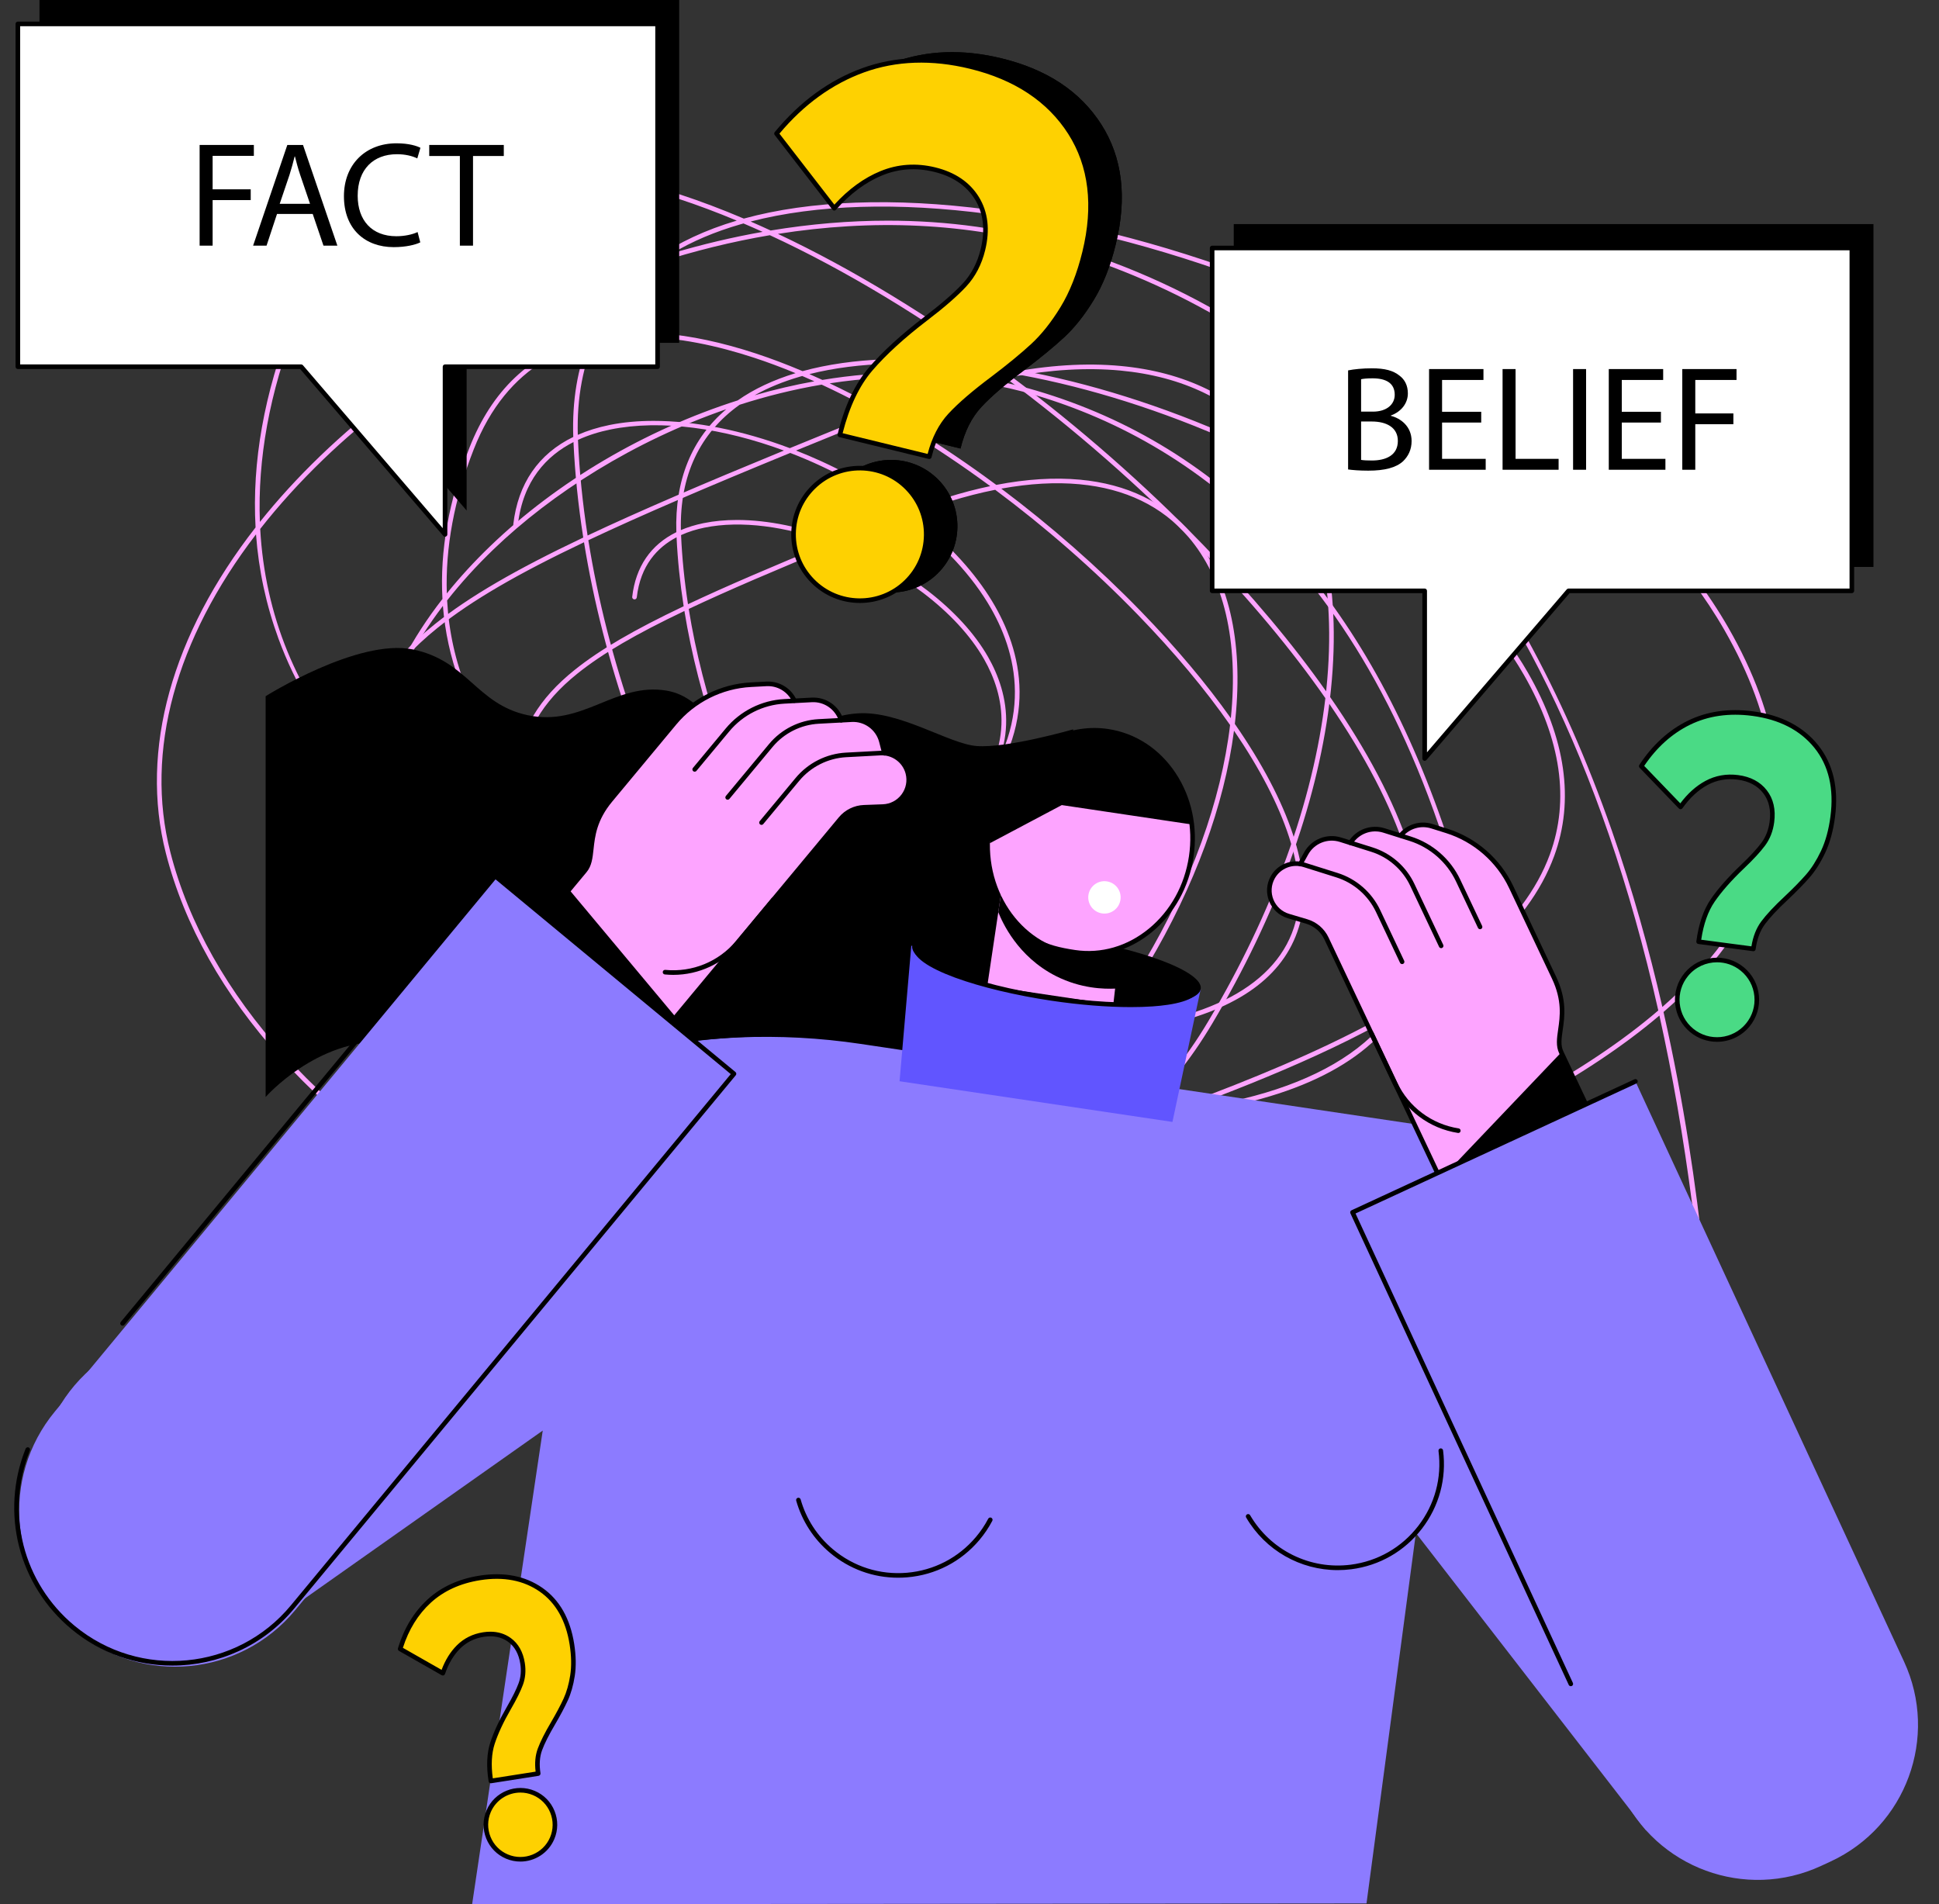
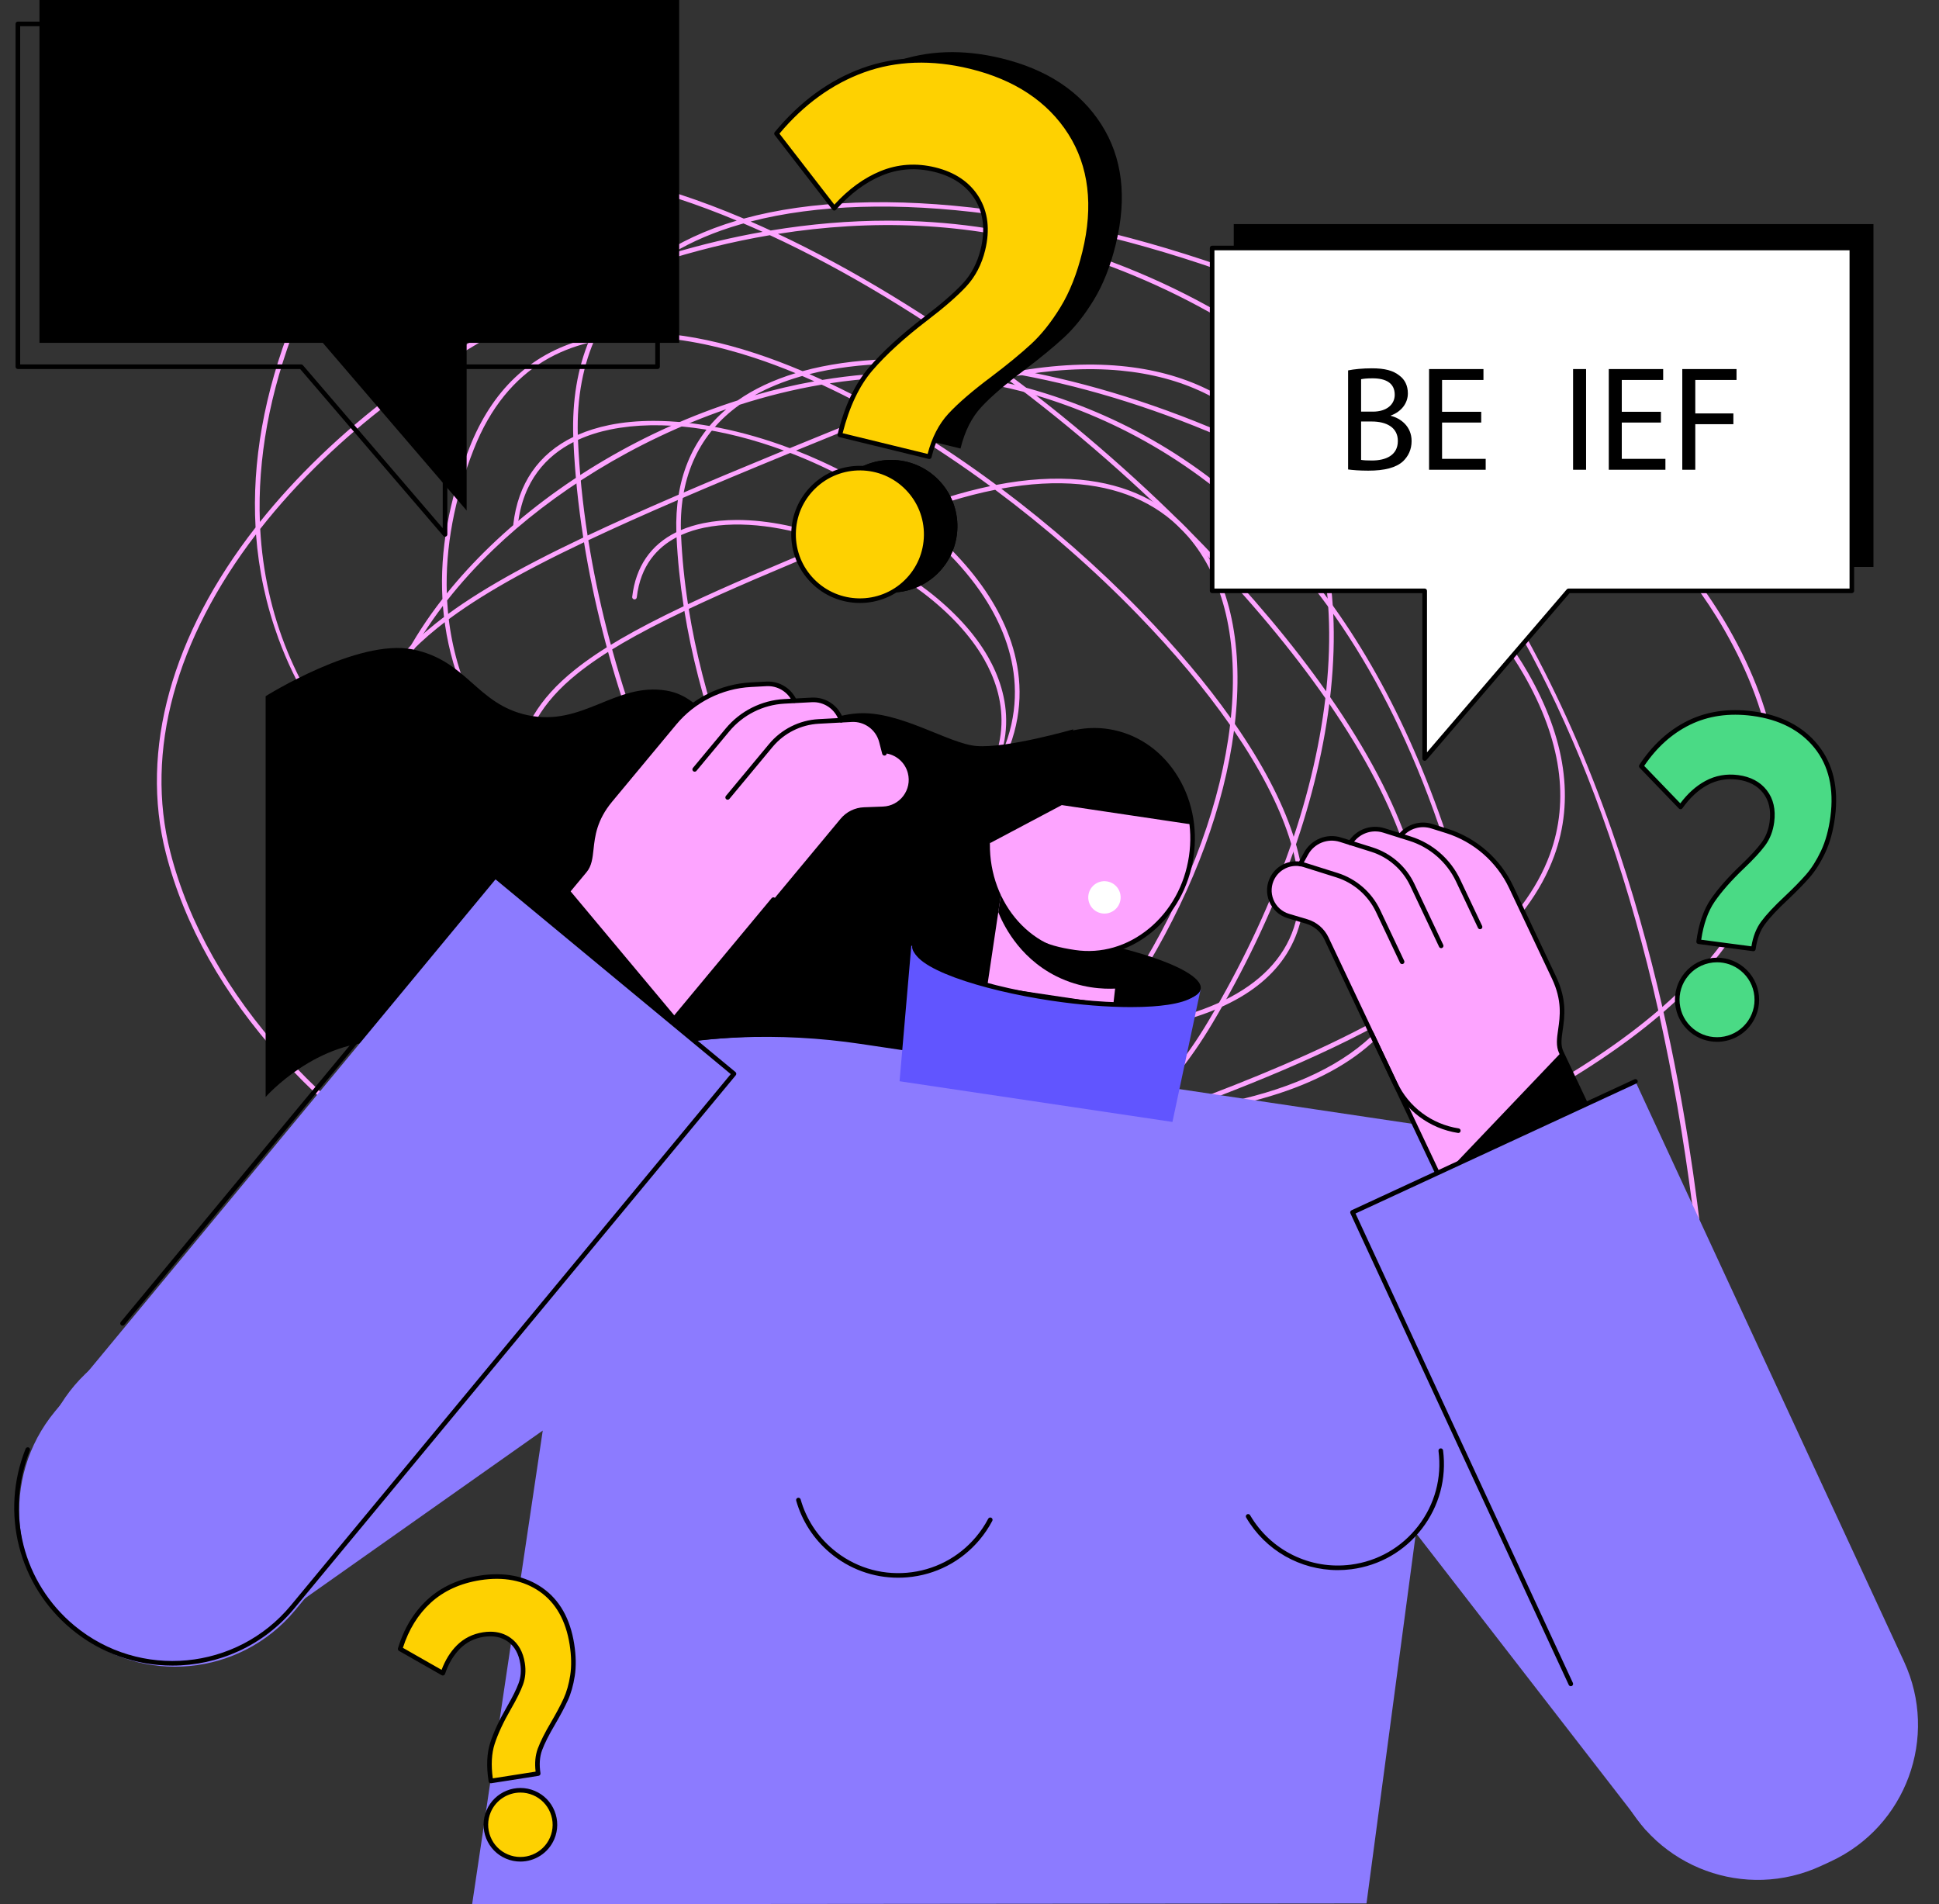
<svg xmlns="http://www.w3.org/2000/svg" height="1830.0" preserveAspectRatio="xMidYMid meet" version="1.0" viewBox="321.6 335.0 1863.3 1830.0" width="1863.3" zoomAndPan="magnify">
  <rect x="321.6" y="335.0" width="1863.3" height="1830.0" fill="#333333" stroke="none" />
  <g>
    <g id="change1_1">
      <path d="M 1036.059 549.738 C 1035.059 550.02 1034.078 550.301 1033.09 550.59 C 1008.469 557.711 986.668 566.988 967.734 578.352 C 996.785 569.73 1025.738 562.898 1054.449 557.828 C 1048.289 555.039 1042.16 552.34 1036.059 549.738 Z M 949.621 739.461 C 989.398 739.461 1035.051 748.539 1080.578 765.672 C 1106.578 755 1134.309 743.738 1163.891 731.809 C 1206.109 714.781 1245.969 702.41 1283.238 694.73 C 1209.621 640.371 1133.691 594.469 1061.43 561.031 C 1024.852 567.219 988.879 576.172 953.859 587.41 C 901.219 624.82 874.887 680.859 876.84 752.898 C 886.008 748.871 896.129 745.711 907.184 743.449 C 920.262 740.77 934.52 739.461 949.621 739.461 Z M 823.062 498.891 C 734.438 498.891 650.391 534.211 606.461 646.102 C 580.559 712.07 569.062 776.262 571.344 836.59 C 588.535 815.051 607.887 793.871 629.316 773.219 C 716.754 688.988 831.199 621.629 952.148 583.141 C 973.734 568 999.586 555.91 1029.59 547.012 C 1010.57 539.059 991.887 532.059 973.629 526.059 C 926.434 510.559 873.988 498.891 823.062 498.891 Z M 877.016 757.73 C 878.309 787.75 881.422 818.5 886.246 849.621 C 936.27 826.02 997.973 799.602 1074.922 767.988 C 1016.891 746.57 956.918 737.781 908.066 747.77 C 898.039 749.82 887.367 752.969 877.016 757.73 Z M 1293.879 697.141 C 1358.371 745.398 1420.922 800.039 1477.551 858.41 C 1524.301 906.578 1564 954.02 1595.961 999.379 C 1596.031 998.77 1596.09 998.148 1596.148 997.539 C 1606.52 896.699 1587.289 814.59 1540.539 760.102 C 1506.078 719.922 1458.141 696.699 1398.059 691.09 C 1366.27 688.121 1331.461 690.16 1293.879 697.141 Z M 571.652 843.309 C 576.188 925.801 606.684 1000.852 661.496 1063.121 C 670.133 1012.48 691.504 973.262 739.473 934.809 C 772.645 908.219 817.48 882.262 882.086 851.59 C 877.227 820.52 874.055 789.82 872.688 759.82 C 847 772.922 824.148 796.672 819.234 839.441 C 819.098 840.648 818.031 841.531 816.789 841.379 C 815.578 841.238 814.711 840.148 814.852 838.941 C 819.359 799.699 839.086 771.16 872.488 754.91 C 870.129 685.25 893.441 630.109 940.734 591.75 C 818.723 633.18 709.691 701.922 632.379 776.398 C 609.77 798.18 589.504 820.551 571.652 843.309 Z M 886.961 854.16 C 905.227 968.211 946.305 1086.762 1004.621 1190.859 C 1009.141 1198.922 1013.711 1206.809 1018.352 1214.551 C 1108.219 1210.512 1190.898 1176.762 1247.422 1114.469 C 1317.211 1037.539 1300.41 966.18 1274.02 919.852 C 1238.148 856.898 1161.91 801.441 1080.98 770.27 C 1001.398 802.922 938.039 830.02 886.961 854.16 Z M 665.309 1067.379 C 691.305 1096.051 722.543 1121.922 758.867 1144.469 C 839.285 1194.379 929.285 1217.488 1013.32 1214.75 C 1009.09 1207.641 1004.898 1200.398 1000.77 1193.02 C 942.434 1088.879 901.262 970.289 882.809 856.121 C 819.16 886.391 774.941 912.039 742.234 938.25 C 694.258 976.711 673.43 1016.051 665.309 1067.379 Z M 1174.82 547.059 C 1232.68 547.059 1288.59 554.828 1341.238 570.398 C 1475.199 610.031 1590.398 685.469 1683.641 794.621 C 1760.559 884.672 1823.449 998.641 1870.559 1133.379 C 1890.52 1190.469 1906.391 1247.578 1919.059 1302.691 C 1965.219 1262.34 1996.129 1220.129 2012.559 1175.328 C 2038.641 1104.199 2027.238 1025.172 1978.672 940.441 C 1905.852 813.43 1748.441 694.629 1546.809 614.512 C 1357.922 539.461 1170.691 514.852 1042.922 547.891 C 1049.309 550.672 1055.719 553.539 1062.172 556.52 C 1100.281 550.219 1137.949 547.059 1174.82 547.059 Z M 664.578 1072.281 C 661.496 1094.18 660.578 1118.262 660.754 1145.34 C 661.066 1193.352 722.605 1247.02 834.031 1296.461 C 926.574 1337.531 1042.922 1370.711 1159.48 1389.68 C 1109.109 1350.121 1059.77 1291.781 1015.738 1218.77 C 926.762 1221.809 834.812 1196.801 756.539 1148.219 C 721.473 1126.449 690.645 1100.93 664.578 1072.281 Z M 1599.012 1011.398 C 1586.578 1109.52 1547.852 1215.41 1486.539 1318.609 C 1464.781 1355.238 1440.879 1384.262 1415.219 1405.48 C 1563.172 1395.93 1658.48 1346.59 1680.711 1263.27 C 1697.461 1200.469 1667.648 1111.48 1599.012 1011.398 Z M 1168.559 1391.129 C 1181.941 1393.219 1195.32 1395.129 1208.66 1396.828 C 1282.148 1406.219 1348.871 1409.141 1407.539 1405.93 C 1434.672 1384.77 1459.891 1354.828 1482.75 1316.352 C 1544.77 1211.949 1583.57 1104.82 1595.23 1005.941 C 1562.922 959.59 1522.391 910.949 1474.379 861.48 C 1416.961 802.309 1353.449 746.969 1288.012 698.27 C 1249.898 705.82 1209 718.379 1165.539 735.91 C 1137.602 747.18 1111.328 757.84 1086.59 767.969 C 1094.77 771.18 1102.93 774.641 1111.051 778.359 C 1186.219 812.762 1247.02 863.539 1277.852 917.672 C 1304.969 965.262 1322.262 1038.551 1250.691 1117.441 C 1195.379 1178.398 1113.809 1214.25 1020.77 1218.57 C 1066.09 1293.27 1116.922 1352.289 1168.559 1391.129 Z M 1176.281 1396.781 C 1204.898 1417.16 1233.711 1431.281 1261.891 1438.391 C 1311.84 1450.969 1358.949 1441.34 1401.539 1410.449 C 1343.199 1413.199 1277.98 1410.141 1208.102 1401.211 C 1197.512 1399.859 1186.898 1398.379 1176.281 1396.781 Z M 567.617 848.512 C 490.395 949.281 460.559 1057.172 485.266 1153.82 C 520.363 1291.109 636.355 1419.309 803.512 1505.539 C 988.898 1601.18 1202.75 1626.719 1348.32 1570.602 C 1379.191 1558.699 1413.27 1546.371 1449.352 1533.309 C 1558.191 1493.922 1681.551 1449.27 1787.441 1391.602 C 1838.359 1363.871 1880.82 1335.461 1915.148 1306.07 C 1805.809 819.551 1553.559 637.809 1339.988 574.629 C 1250.719 548.23 1158.352 545.672 1069.148 559.77 C 1140.961 593.59 1216.191 639.469 1289.078 693.57 C 1328.602 685.891 1365.16 683.578 1398.469 686.691 C 1459.73 692.41 1508.648 716.141 1543.898 757.219 C 1591.449 812.66 1611.039 895.91 1600.551 997.988 C 1600.309 1000.281 1600.059 1002.57 1599.801 1004.871 C 1671.16 1107.77 1702.262 1199.602 1684.969 1264.41 C 1667.75 1328.969 1610.988 1373.039 1516.289 1395.391 C 1484.371 1402.922 1448.551 1407.809 1409.531 1410.031 C 1364.52 1444.891 1314.27 1456.141 1260.809 1442.672 C 1229.859 1434.871 1198.191 1418.762 1166.852 1395.328 C 1047.23 1376.531 927.258 1342.66 832.242 1300.5 C 719.133 1250.309 656.66 1195.211 656.34 1145.359 C 656.152 1116.539 657.188 1091.07 660.715 1067.969 C 629.363 1032.488 605.195 992.359 589.203 948.762 C 577.355 916.449 570.16 882.988 567.617 848.512 Z M 1971.09 1740.109 C 1970.172 1740.109 1969.32 1739.539 1969 1738.621 C 1967.93 1735.5 1967.371 1725.059 1966.191 1701.738 C 1958.738 1553.57 1941.328 1424.051 1916.23 1310.941 C 1881.98 1340 1839.852 1368.078 1789.551 1395.469 C 1683.371 1453.301 1559.84 1498.012 1450.852 1537.461 C 1414.789 1550.512 1380.73 1562.84 1349.91 1574.719 C 1275.98 1603.219 1184.48 1611.609 1085.281 1598.98 C 989.488 1586.781 891.355 1555.828 801.488 1509.469 C 633.215 1422.66 516.398 1293.43 480.988 1154.91 C 455.613 1055.641 486.848 944.852 567.188 841.852 C 563.664 779.16 575.395 713.141 602.352 644.48 C 631.527 570.16 681.215 522.898 750.02 504 C 811.68 487.07 887.375 493.078 975.004 521.871 C 994.98 528.43 1015.488 536.199 1036.371 545.07 C 1100.012 527.602 1181.07 524.59 1271.23 536.391 C 1359.949 548.012 1455.809 573.602 1548.441 610.41 C 1643.012 647.988 1731.75 696.359 1805.059 750.281 C 1885.012 809.09 1944.711 872.34 1982.5 938.25 C 2031.75 1024.16 2043.262 1104.441 2016.699 1176.852 C 1999.809 1222.93 1967.91 1266.23 1920.172 1307.559 C 1959.512 1480.898 1967.18 1633.602 1970.602 1701.52 C 1971.559 1720.68 1972.262 1734.531 1973.172 1737.191 C 1973.57 1738.34 1972.961 1739.59 1971.809 1739.988 C 1971.57 1740.07 1971.32 1740.109 1971.09 1740.109" fill="#fda4ff" />
    </g>
    <g id="change1_2">
      <path d="M 1092.531 696.34 C 1091.871 696.52 1091.199 696.711 1090.539 696.898 C 1074.25 701.621 1059.629 707.621 1046.73 714.879 C 1065.949 709.34 1085.129 704.859 1104.16 701.441 C 1100.27 699.691 1096.391 697.988 1092.531 696.34 Z M 1029.859 834.691 C 1059.961 834.691 1093.16 841.77 1125.43 854.031 C 1144.488 846.219 1164.801 837.969 1186.469 829.23 C 1217.102 816.879 1246.059 807.84 1273.172 802.172 C 1219.371 762.539 1163.941 729.078 1111.172 704.641 C 1084.371 709.172 1058.012 715.738 1032.359 723.969 C 994 751.25 974.711 792.031 975.91 844.41 C 982.484 841.602 989.711 839.379 997.57 837.77 C 1007.762 835.68 1018.59 834.691 1029.859 834.691 Z M 935.801 658.879 C 870.742 658.879 809.055 684.789 776.824 766.879 C 758.008 814.801 749.535 861.43 750.961 905.309 C 763.387 889.859 777.32 874.66 792.707 859.84 C 857.121 797.789 941.418 748.172 1030.512 719.789 C 1046.059 708.898 1064.609 700.141 1086.078 693.621 C 1072.621 688.039 1059.371 683.09 1046.422 678.84 C 1011.75 667.449 973.215 658.879 935.801 658.879 Z M 976.074 849.219 C 977.023 870.93 979.27 893.16 982.73 915.648 C 1019.148 898.488 1063.93 879.309 1119.602 856.43 C 1077.41 841.07 1033.941 834.84 998.453 842.09 C 991.227 843.57 983.543 845.82 976.074 849.219 Z M 1283.801 804.578 C 1330.93 839.93 1376.629 879.898 1418.039 922.57 C 1452.039 957.609 1480.98 992.129 1504.379 1025.18 C 1511.961 951.18 1497.84 890.941 1463.559 850.969 C 1438.281 821.512 1403.121 804.488 1359.039 800.371 C 1336.059 798.219 1310.922 799.641 1283.801 804.578 Z M 751.258 912.031 C 754.613 972.141 776.73 1026.879 816.434 1072.379 C 822.941 1035.551 838.766 1006.891 873.848 978.77 C 898.238 959.219 931.164 940.141 978.57 917.621 C 975.074 895.191 972.773 873 971.75 851.328 C 953.316 861 937.051 878.301 933.516 909.078 C 933.375 910.289 932.297 911.16 931.07 911.02 C 929.859 910.879 928.988 909.789 929.133 908.57 C 932.461 879.602 946.977 858.488 971.547 846.422 C 969.941 796.309 986.324 756.41 1019.559 728.23 C 931.039 758.809 852 808.852 795.77 863.02 C 779.203 878.98 764.348 895.371 751.258 912.031 Z M 983.441 920.191 C 996.914 1003.949 1027.109 1091.012 1069.93 1167.461 C 1073.199 1173.289 1076.512 1179 1079.859 1184.59 C 1145.73 1181.551 1206.32 1156.77 1247.75 1111.109 C 1298.898 1054.73 1286.602 1002.441 1267.262 968.512 C 1240.949 922.32 1185.039 881.621 1125.672 858.711 C 1067.391 882.621 1020.93 902.488 983.441 920.191 Z M 820.23 1076.648 C 839.297 1097.629 862.195 1116.578 888.797 1133.09 C 947.594 1169.578 1013.301 1186.59 1074.828 1184.781 C 1071.879 1179.82 1068.961 1174.762 1066.078 1169.621 C 1023.23 1093.109 992.949 1006.051 979.289 922.16 C 932.855 944.27 900.535 963.039 876.609 982.219 C 841.52 1010.34 826.227 1039.129 820.23 1076.648 Z M 1194.738 693.172 C 1237.391 693.172 1278.609 698.891 1317.422 710.379 C 1498.781 764.02 1630.031 903.602 1707.52 1125.238 C 1722.078 1166.879 1733.691 1208.531 1742.969 1248.762 C 1774.32 1221.219 1798.34 1190.539 1810.969 1156.109 C 1830.109 1103.91 1821.73 1045.891 1786.059 983.672 C 1732.512 890.262 1616.719 802.891 1468.391 743.949 C 1330.238 689.051 1193.32 670.84 1099.41 694.512 C 1103.551 696.32 1107.711 698.18 1111.879 700.109 C 1139.91 695.48 1167.609 693.172 1194.738 693.172 Z M 819.48 1081.75 C 817.352 1097.52 816.711 1114.82 816.836 1134.219 C 817.066 1169.328 862.246 1208.66 944.066 1244.961 C 1011.57 1274.922 1096.301 1299.172 1181.32 1313.191 C 1144.859 1284.102 1109.18 1241.711 1077.289 1188.891 C 1011.762 1191.051 944.094 1172.609 886.469 1136.84 C 860.984 1121.031 838.527 1102.512 819.48 1081.75 Z M 1507.422 1037.199 C 1498.059 1109.09 1469.602 1186.578 1424.738 1262.09 C 1409.07 1288.469 1391.891 1309.512 1373.469 1325.059 C 1481.109 1317.781 1550.422 1281.672 1566.629 1220.898 C 1578.852 1175.078 1557.25 1110.219 1507.422 1037.199 Z M 1190.352 1314.641 C 1200.148 1316.172 1209.949 1317.559 1219.719 1318.809 C 1273.711 1325.711 1322.73 1327.859 1365.84 1325.531 C 1385.711 1310 1404.191 1288.039 1420.941 1259.84 C 1466.531 1183.109 1495.051 1104.398 1503.66 1031.738 C 1479.91 997.711 1450.129 961.98 1414.871 925.641 C 1372.68 882.16 1326 841.488 1277.93 805.699 C 1249.98 811.25 1219.988 820.469 1188.121 833.328 C 1168.078 841.41 1149.191 849.07 1131.391 856.359 C 1190.172 879.941 1244.98 920.469 1271.102 966.32 C 1291.148 1001.531 1303.949 1055.738 1251.02 1114.078 C 1210.391 1158.859 1150.57 1185.289 1082.32 1188.68 C 1115.488 1243.172 1152.629 1286.238 1190.352 1314.641 Z M 1198.129 1320.281 C 1218.488 1334.488 1238.949 1344.371 1258.98 1349.422 C 1294.93 1358.48 1328.91 1351.82 1359.711 1330.09 C 1317.219 1331.961 1269.852 1329.672 1219.16 1323.191 C 1212.18 1322.301 1205.16 1321.328 1198.129 1320.281 Z M 747.223 917.262 C 691.164 990.961 669.57 1069.738 687.613 1140.328 C 713.414 1241.25 798.711 1335.5 921.625 1398.91 C 1057.98 1469.25 1215.238 1488.051 1322.27 1446.781 C 1345 1438.02 1370.09 1428.941 1396.66 1419.32 C 1508.871 1378.711 1651.16 1327.199 1739.102 1252.109 C 1658.578 894.672 1473.16 761.051 1316.172 714.609 C 1251.16 695.379 1183.898 693.352 1118.891 703.391 C 1171.211 728.191 1225.949 761.641 1278.988 800.988 C 1308.059 795.371 1334.941 793.691 1359.449 795.969 C 1404.711 800.199 1440.859 817.738 1466.91 848.102 C 1502.031 889.039 1516.5 950.488 1508.75 1025.809 C 1508.578 1027.422 1508.41 1029.039 1508.219 1030.672 C 1560.762 1106.5 1583.648 1174.219 1570.891 1222.039 C 1558.16 1269.801 1516.219 1302.379 1446.27 1318.898 C 1422.789 1324.441 1396.449 1328.039 1367.762 1329.68 C 1334.512 1355.379 1297.41 1363.648 1257.898 1353.699 C 1235.078 1347.949 1211.73 1336.078 1188.621 1318.82 C 1005.18 1289.84 812.918 1210.762 812.422 1134.25 C 812.285 1113.109 813.039 1094.41 815.605 1077.449 C 792.562 1051.32 774.801 1021.789 763.027 989.699 C 754.461 966.328 749.191 942.16 747.223 917.262 Z M 1780.98 1572.711 C 1780.07 1572.711 1779.211 1572.141 1778.898 1571.219 C 1778.078 1568.84 1777.68 1561.578 1776.801 1543.91 C 1771.328 1435.238 1758.602 1340.25 1740.238 1257.219 C 1715.121 1278.422 1684.309 1298.91 1647.609 1318.898 C 1569.391 1361.5 1478.422 1394.422 1398.16 1423.469 C 1371.621 1433.078 1346.539 1442.16 1323.852 1450.898 C 1269.34 1471.922 1201.871 1478.109 1128.738 1468.801 C 1058.148 1459.809 985.824 1437 919.602 1402.828 C 795.562 1338.84 709.449 1243.559 683.34 1141.422 C 664.625 1068.211 687.613 986.531 746.773 910.602 C 744.215 864.441 752.871 815.809 772.715 765.262 C 794.27 710.371 830.98 675.449 881.82 661.488 C 927.336 648.988 983.172 653.422 1047.801 674.648 C 1062.469 679.469 1077.512 685.16 1092.84 691.672 C 1187.75 665.648 1328.328 683.551 1470.02 739.852 C 1619.262 799.148 1735.852 887.219 1789.891 981.469 C 1826.238 1044.879 1834.73 1104.148 1815.109 1157.629 C 1802.672 1191.559 1779.219 1223.449 1744.141 1253.879 C 1773.039 1381.391 1778.691 1493.711 1781.199 1543.68 C 1781.891 1557.219 1782.422 1567.898 1783.07 1569.781 C 1783.469 1570.941 1782.852 1572.191 1781.699 1572.59 C 1781.461 1572.672 1781.219 1572.711 1780.98 1572.711" fill="#fda4ff" />
    </g>
    <g id="change2_1">
      <path d="M 1330.75 1374.219 L 958.793 1339.852 C 958.793 1339.852 844.973 1374.27 806.211 1370.738 C 777.941 1368.172 745.359 1338.52 692.238 1336.18 C 626.086 1333.262 576.859 1389.211 576.859 1389.211 L 576.859 1004.059 C 576.859 1004.059 665.438 948.43 718.027 959.051 C 770.75 969.699 779.215 1011.641 828.434 1022.262 C 881.73 1033.762 912.711 990.57 961.926 998.66 C 1001.621 1005.191 1010.469 1050.578 1047.551 1053.27 C 1089.68 1056.34 1099.129 1023.609 1145.949 1020.539 C 1186.441 1017.891 1233.102 1049.738 1259.93 1051.922 C 1289.238 1054.309 1352.891 1035.91 1352.891 1035.91 L 1330.75 1374.219" />
    </g>
    <g id="change3_1">
      <path d="M 2116.371 1862.941 L 1739.5 1424.059 L 1161.93 1337.949 C 996.875 1313.34 828.691 1353.301 692.348 1449.52 L 421.074 1640.949 C 353.48 1688.648 337.352 1782.121 385.051 1849.711 C 432.75 1917.309 526.219 1933.441 593.816 1885.738 L 843.152 1709.789 L 775.289 2165 L 1634.75 2164.211 L 1682.219 1808.262 L 1903.359 2093.922 L 2116.371 1862.941" fill="#8c7bff" />
    </g>
    <g id="change2_2">
      <path d="M 421.078 1643.16 C 420.383 1643.16 419.699 1642.828 419.27 1642.219 C 418.566 1641.23 418.809 1639.852 419.805 1639.148 L 701.75 1440.18 C 832.316 1348.039 991.262 1310.281 1149.328 1333.84 L 1286.629 1354.32 C 1287.84 1354.5 1288.672 1355.621 1288.488 1356.828 C 1288.309 1358.031 1287.18 1358.871 1285.98 1358.68 L 1148.68 1338.211 C 991.742 1314.809 833.93 1352.309 704.293 1443.789 L 422.348 1642.75 C 421.961 1643.031 421.516 1643.16 421.078 1643.16" />
    </g>
    <g id="change2_3">
      <path d="M 1184.641 1851.199 C 1160.648 1851.199 1137.66 1842.84 1119.102 1827.199 C 1103.469 1814.031 1092.281 1796.719 1086.719 1777.141 C 1086.391 1775.961 1087.07 1774.738 1088.238 1774.41 C 1089.41 1774.078 1090.629 1774.762 1090.969 1775.93 C 1096.281 1794.66 1106.988 1811.219 1121.941 1823.82 C 1141.871 1840.609 1167.129 1848.641 1193.109 1846.43 C 1219.078 1844.211 1242.621 1832.012 1259.422 1812.078 C 1264 1806.648 1267.98 1800.73 1271.25 1794.5 C 1271.82 1793.422 1273.16 1793 1274.23 1793.57 C 1275.309 1794.141 1275.73 1795.469 1275.16 1796.551 C 1271.738 1803.07 1267.578 1809.25 1262.789 1814.93 C 1245.238 1835.762 1220.629 1848.512 1193.488 1850.82 C 1190.531 1851.078 1187.57 1851.199 1184.641 1851.199" />
    </g>
    <g id="change2_4">
      <path d="M 1607.078 1843.898 C 1571.148 1843.898 1537.578 1824.969 1519.102 1793.352 C 1518.488 1792.301 1518.84 1790.949 1519.891 1790.328 C 1520.949 1789.719 1522.301 1790.07 1522.91 1791.129 C 1542.738 1825.051 1580.738 1843.719 1619.719 1838.672 C 1645.559 1835.32 1668.559 1822.109 1684.461 1801.461 C 1700.371 1780.82 1707.289 1755.219 1703.941 1729.379 C 1703.781 1728.172 1704.629 1727.059 1705.84 1726.898 C 1707.051 1726.75 1708.16 1727.602 1708.32 1728.809 C 1711.82 1755.82 1704.59 1782.578 1687.961 1804.16 C 1671.328 1825.738 1647.301 1839.551 1620.289 1843.051 C 1615.871 1843.621 1611.449 1843.898 1607.078 1843.898" />
    </g>
    <g id="change1_3">
      <path d="M 844.883 1218.289 L 965.738 1318.738 L 1030.789 1240.469 L 1064.809 1199.531 L 1129.371 1121.852 C 1134.949 1115.148 1143.109 1111.129 1151.82 1110.801 L 1170.051 1110.121 C 1186.469 1109.512 1198.129 1093.871 1194.012 1077.961 C 1191.262 1067.34 1182.148 1059.828 1171.5 1058.828 L 1168.59 1047.578 C 1165.25 1034.672 1153.281 1025.898 1139.961 1026.621 L 1129.91 1027.148 C 1126.078 1015.031 1114.512 1006.93 1101.691 1007.609 L 1084.898 1008.512 L 1084.922 1008.289 C 1080.16 998.121 1069.609 991.59 1058.059 992.211 L 1043.148 993.012 C 1014.609 994.531 988.008 1007.891 969.738 1029.871 L 908.199 1103.922 C 882.68 1134.629 894.891 1158.121 883.578 1171.73 L 844.883 1218.289" fill="#fda4ff" />
    </g>
    <g id="change2_5">
      <path d="M 989.156 1076.609 C 988.66 1076.609 988.16 1076.449 987.746 1076.102 C 986.812 1075.328 986.684 1073.93 987.461 1073 L 1019 1035.051 C 1032.949 1018.27 1053.441 1007.98 1075.219 1006.82 L 1101.578 1005.41 C 1115.43 1004.672 1127.871 1013.34 1132.02 1026.488 C 1132.379 1027.648 1131.738 1028.891 1130.57 1029.262 C 1129.422 1029.621 1128.172 1028.98 1127.801 1027.809 C 1124.262 1016.59 1113.52 1009.191 1101.809 1009.82 L 1075.461 1011.219 C 1054.898 1012.32 1035.559 1022.031 1022.398 1037.871 L 990.855 1075.82 C 990.422 1076.34 989.789 1076.609 989.156 1076.609" />
    </g>
    <g id="change2_6">
      <path d="M 1020.84 1103.539 C 1020.34 1103.539 1019.84 1103.371 1019.43 1103.031 C 1018.488 1102.25 1018.359 1100.852 1019.141 1099.922 L 1060.621 1050.012 C 1072.43 1035.801 1089.781 1027.078 1108.23 1026.102 L 1139.852 1024.41 C 1154.18 1023.648 1167.141 1033.16 1170.719 1047.031 L 1173.66 1058.379 C 1173.969 1059.559 1173.262 1060.77 1172.078 1061.07 C 1170.898 1061.379 1169.699 1060.672 1169.391 1059.488 L 1166.449 1048.129 C 1163.391 1036.289 1152.328 1028.16 1140.078 1028.82 L 1108.469 1030.512 C 1091.238 1031.43 1075.039 1039.559 1064.012 1052.828 L 1022.539 1102.738 C 1022.102 1103.262 1021.469 1103.539 1020.84 1103.539" />
    </g>
    <g id="change2_7">
      <path d="M 965.734 1320.941 C 965.238 1320.941 964.738 1320.781 964.324 1320.43 L 843.469 1219.988 C 842.535 1219.211 842.406 1217.82 843.184 1216.879 L 881.883 1170.32 C 885.977 1165.391 886.684 1158.871 887.586 1150.609 C 888.996 1137.621 890.754 1121.449 906.504 1102.5 L 968.039 1028.461 C 986.641 1006.078 1013.969 992.359 1043.031 990.809 L 1057.941 990.012 C 1070.328 989.352 1081.672 996.16 1086.922 1007.352 C 1087.441 1008.461 1086.969 1009.77 1085.859 1010.289 C 1084.75 1010.809 1083.441 1010.328 1082.93 1009.23 C 1078.449 999.672 1068.711 993.859 1058.18 994.422 L 1043.27 995.211 C 1015.43 996.699 989.25 1009.852 971.438 1031.281 L 909.898 1105.328 C 895 1123.25 893.32 1138.691 891.973 1151.09 C 891.031 1159.73 890.223 1167.191 885.273 1173.141 L 847.988 1218 L 965.449 1315.629 L 1063.121 1198.121 C 1063.898 1197.18 1065.281 1197.051 1066.23 1197.828 C 1067.16 1198.609 1067.289 1200 1066.512 1200.941 L 967.438 1320.148 C 966.996 1320.672 966.367 1320.941 965.734 1320.941" />
    </g>
    <g id="change2_8">
-       <path d="M 968.586 1271.859 C 965.887 1271.859 963.172 1271.719 960.449 1271.461 C 959.238 1271.34 958.352 1270.262 958.469 1269.051 C 958.59 1267.828 959.652 1266.949 960.883 1267.059 C 986.902 1269.609 1012.398 1259.141 1029.09 1239.059 L 1127.672 1120.441 C 1133.641 1113.262 1142.41 1108.949 1151.738 1108.602 L 1169.969 1107.922 C 1177.129 1107.648 1183.68 1104.199 1187.961 1098.461 C 1192.238 1092.719 1193.672 1085.441 1191.871 1078.512 C 1189.078 1067.711 1178.93 1060.32 1167.84 1060.91 L 1134.852 1062.672 C 1117.309 1063.609 1100.82 1071.891 1089.59 1085.398 L 1055.07 1126.93 C 1054.289 1127.871 1052.898 1128 1051.961 1127.219 C 1051.02 1126.441 1050.891 1125.051 1051.672 1124.109 L 1086.191 1082.578 C 1098.199 1068.129 1115.852 1059.262 1134.621 1058.262 L 1167.602 1056.5 C 1180.871 1055.789 1192.828 1064.59 1196.148 1077.398 C 1198.281 1085.641 1196.578 1094.281 1191.5 1101.102 C 1186.422 1107.922 1178.629 1112.012 1170.129 1112.328 L 1151.898 1113.012 C 1143.828 1113.309 1136.23 1117.051 1131.07 1123.262 L 1032.48 1241.879 C 1016.602 1260.988 993.172 1271.859 968.586 1271.859" />
-     </g>
+       </g>
    <g id="change2_9">
      <path d="M 971.508 1313.129 L 965.738 1318.738 L 844.883 1218.289 L 868.758 1190.191 L 971.508 1313.129" />
    </g>
    <g id="change3_2">
      <path d="M 798.594 1179.07 L 1029.359 1370.129 L 605.211 1882.43 C 552.449 1946.16 458.016 1955.051 394.289 1902.289 C 330.566 1849.531 321.676 1755.102 374.438 1691.371 L 798.594 1179.07" fill="#8c7bff" />
    </g>
    <g id="change2_10">
      <path d="M 487.27 1935.641 C 453.109 1935.641 418.762 1924.211 390.457 1900.781 C 339.379 1858.488 321.605 1788.738 346.223 1727.23 C 346.68 1726.09 347.961 1725.551 349.094 1726 C 350.227 1726.449 350.773 1727.738 350.324 1728.871 C 326.414 1788.602 343.68 1856.32 393.273 1897.379 C 455.961 1949.281 549.188 1940.512 601.082 1877.82 L 1023.828 1367.219 L 796.461 1178.969 L 441.062 1608.23 C 440.281 1609.172 438.895 1609.301 437.953 1608.52 C 437.012 1607.738 436.883 1606.352 437.66 1605.41 L 794.469 1174.449 C 794.84 1174 795.379 1173.719 795.961 1173.66 C 796.539 1173.609 797.125 1173.789 797.574 1174.16 L 1028.352 1365.23 C 1029.289 1366 1029.422 1367.391 1028.641 1368.328 L 604.484 1880.629 C 574.465 1916.891 531.02 1935.641 487.27 1935.641" />
    </g>
    <g id="change1_4">
      <path d="M 1821.922 1346.32 C 1814.352 1330.32 1832.031 1310.609 1814.949 1274.512 L 1773.781 1187.48 C 1761.559 1161.648 1739.109 1142.078 1711.859 1133.5 L 1697.609 1129.02 C 1686.578 1125.551 1674.738 1129.238 1667.59 1137.91 L 1667.559 1138.121 L 1651.52 1133.078 C 1639.27 1129.219 1626.051 1134.191 1619.328 1144.98 L 1609.719 1141.961 C 1597 1137.949 1583.23 1143.461 1576.781 1155.129 L 1571.16 1165.309 C 1560.602 1163.621 1549.898 1168.629 1544.602 1178.23 C 1536.648 1192.621 1544.039 1210.66 1559.801 1215.34 L 1577.289 1220.539 C 1585.641 1223.031 1592.551 1228.949 1596.281 1236.828 L 1639.469 1328.129 L 1662.23 1376.25 L 1705.75 1468.25 L 1847.809 1401.051 L 1821.922 1346.32" fill="#fda4ff" />
    </g>
    <g id="change2_11">
      <path d="M 1743.891 1227.988 C 1743.059 1227.988 1742.27 1227.52 1741.891 1226.719 L 1720.789 1182.121 C 1711.98 1163.512 1695.672 1149.289 1676.031 1143.102 L 1650.859 1135.18 C 1639.621 1131.648 1627.43 1136.148 1621.199 1146.141 C 1620.559 1147.18 1619.191 1147.488 1618.16 1146.852 C 1617.129 1146.211 1616.809 1144.84 1617.449 1143.809 C 1624.738 1132.109 1639.031 1126.828 1652.18 1130.969 L 1677.352 1138.891 C 1698.16 1145.441 1715.449 1160.512 1724.781 1180.23 L 1745.879 1224.84 C 1746.398 1225.941 1745.93 1227.25 1744.828 1227.781 C 1744.52 1227.922 1744.199 1227.988 1743.891 1227.988" />
    </g>
    <g id="change2_12">
      <path d="M 1706.512 1246.18 C 1705.68 1246.18 1704.891 1245.711 1704.512 1244.91 L 1676.762 1186.25 C 1669.379 1170.66 1655.711 1158.738 1639.262 1153.57 L 1609.059 1144.059 C 1597.379 1140.379 1584.629 1145.5 1578.711 1156.199 L 1573.039 1166.469 C 1572.449 1167.531 1571.109 1167.922 1570.039 1167.328 C 1568.98 1166.738 1568.59 1165.398 1569.18 1164.328 L 1574.852 1154.07 C 1581.77 1141.531 1596.73 1135.551 1610.379 1139.852 L 1640.578 1149.352 C 1658.211 1154.898 1672.852 1167.66 1680.75 1184.359 L 1708.5 1243.02 C 1709.02 1244.129 1708.551 1245.441 1707.449 1245.961 C 1707.141 1246.109 1706.82 1246.18 1706.512 1246.18" />
    </g>
    <g id="change2_13">
      <path d="M 1705.762 1470.461 C 1704.93 1470.461 1704.129 1469.988 1703.762 1469.191 L 1637.469 1329.078 C 1636.949 1327.969 1637.422 1326.66 1638.52 1326.141 C 1639.641 1325.609 1640.941 1326.09 1641.461 1327.191 L 1706.809 1465.309 L 1844.871 1400 L 1819.922 1347.262 C 1816.621 1340.27 1817.691 1332.84 1818.93 1324.238 C 1820.711 1311.891 1822.922 1296.531 1812.961 1275.449 L 1771.789 1188.43 C 1759.871 1163.23 1737.781 1143.98 1711.191 1135.609 L 1696.949 1131.129 C 1686.859 1127.949 1676.012 1131.172 1669.289 1139.309 C 1668.52 1140.25 1667.129 1140.391 1666.191 1139.609 C 1665.25 1138.828 1665.109 1137.441 1665.891 1136.5 C 1673.762 1126.961 1686.48 1123.199 1698.27 1126.922 L 1712.52 1131.398 C 1740.281 1140.141 1763.328 1160.23 1775.781 1186.539 L 1816.949 1273.57 C 1827.48 1295.84 1825.16 1311.93 1823.301 1324.871 C 1822.109 1333.09 1821.172 1339.578 1823.922 1345.371 L 1849.801 1400.102 C 1850.32 1401.199 1849.852 1402.52 1848.75 1403.039 L 1706.699 1470.238 C 1706.391 1470.391 1706.07 1470.461 1705.762 1470.461" />
    </g>
    <g id="change2_14">
      <path d="M 1722.98 1423.801 C 1722.871 1423.801 1722.762 1423.789 1722.641 1423.77 C 1695.359 1419.539 1672.031 1402.129 1660.238 1377.199 L 1594.281 1237.77 C 1590.828 1230.469 1584.398 1224.961 1576.66 1222.66 L 1559.172 1217.461 C 1551.012 1215.039 1544.488 1209.129 1541.27 1201.262 C 1538.039 1193.391 1538.551 1184.609 1542.672 1177.16 C 1549.07 1165.57 1562.891 1160.039 1575.52 1164.02 L 1607.02 1173.941 C 1624.949 1179.578 1639.84 1192.551 1647.879 1209.539 L 1670.969 1258.359 C 1671.488 1259.461 1671.02 1260.781 1669.922 1261.301 C 1668.809 1261.82 1667.5 1261.352 1666.98 1260.25 L 1643.879 1211.43 C 1636.371 1195.551 1622.461 1183.422 1605.699 1178.148 L 1574.191 1168.23 C 1563.551 1164.879 1551.922 1169.539 1546.531 1179.301 C 1543.07 1185.57 1542.641 1192.961 1545.352 1199.59 C 1548.07 1206.219 1553.559 1211.191 1560.422 1213.23 L 1577.91 1218.43 C 1586.859 1221.09 1594.281 1227.449 1598.27 1235.891 L 1664.23 1375.309 C 1675.391 1398.91 1697.48 1415.398 1723.32 1419.41 C 1724.52 1419.602 1725.352 1420.73 1725.16 1421.93 C 1724.988 1423.02 1724.051 1423.801 1722.98 1423.801" />
    </g>
    <g id="change2_15">
      <path d="M 1847.809 1401.051 L 1705.75 1468.25 L 1821.922 1346.32 Z M 1847.809 1401.051" />
    </g>
    <g id="change3_3">
      <path d="M 1621.289 1500.09 L 1893.172 1374.219 L 2151.309 1931.801 C 2184.879 2004.309 2153.309 2090.309 2080.801 2123.879 L 2071.52 2128.18 C 1999 2161.75 1913 2130.18 1879.43 2057.672 L 1621.289 1500.09" fill="#8c7bff" />
    </g>
    <g id="change2_16">
      <path d="M 1831.09 1955.449 C 1830.262 1955.449 1829.461 1954.98 1829.09 1954.172 L 1619.289 1501.02 C 1619.039 1500.488 1619.02 1499.879 1619.219 1499.328 C 1619.422 1498.781 1619.828 1498.328 1620.359 1498.09 L 1892.238 1372.219 C 1893.352 1371.711 1894.66 1372.191 1895.172 1373.289 C 1895.68 1374.398 1895.199 1375.711 1894.102 1376.219 L 1624.219 1501.172 L 1833.09 1952.32 C 1833.602 1953.43 1833.121 1954.738 1832.02 1955.25 C 1831.719 1955.391 1831.398 1955.449 1831.09 1955.449" />
    </g>
    <g id="change4_1">
      <path d="M 1448.27 1413.18 L 1186.039 1374.09 L 1197.328 1243.859 L 1475.461 1285.32 L 1448.27 1413.18" fill="#6155ff" />
    </g>
    <g id="change2_17">
      <path d="M 1475.461 1285.32 C 1473 1301.809 1408.941 1305.93 1332.379 1294.512 C 1255.809 1283.102 1195.73 1260.48 1198.191 1243.988 C 1200.648 1227.488 1264.711 1223.379 1341.281 1234.789 C 1417.84 1246.211 1477.922 1268.828 1475.461 1285.32" />
    </g>
    <g id="change1_5">
      <path d="M 1270.359 1282.371 L 1391.43 1300.41 L 1404.852 1183.109 L 1287.762 1165.66 L 1270.359 1282.371" fill="#fda4ff" />
    </g>
    <g id="change2_18">
      <path d="M 1280.91 1211.559 L 1287.762 1165.66 L 1408.828 1183.711 L 1393.719 1285.031 C 1382.469 1285.578 1360.281 1285.07 1336.5 1273.102 C 1299.281 1254.371 1284.629 1220.891 1280.91 1211.559" />
    </g>
    <g id="change1_6">
      <path d="M 1274.16 1129.629 C 1265.41 1188.281 1301.34 1242.238 1354.41 1250.148 C 1407.469 1258.059 1457.578 1216.93 1466.32 1158.281 C 1475.059 1099.629 1439.129 1045.672 1386.07 1037.762 C 1333 1029.852 1282.898 1070.98 1274.16 1129.629" fill="#fda4ff" />
    </g>
    <g id="change2_19">
      <path d="M 1367.602 1253.34 C 1363.109 1253.34 1358.59 1253.012 1354.078 1252.34 C 1323.648 1247.801 1304.398 1239.852 1283.648 1209.012 C 1282.969 1208 1283.238 1206.629 1284.25 1205.949 C 1285.262 1205.27 1286.629 1205.539 1287.309 1206.551 C 1307.27 1236.199 1324.949 1243.531 1354.73 1247.969 C 1379.77 1251.699 1404.93 1244.422 1425.578 1227.469 C 1446.301 1210.469 1459.988 1185.781 1464.129 1157.961 C 1468.281 1130.129 1462.391 1102.52 1447.539 1080.219 C 1432.73 1057.98 1410.781 1043.68 1385.738 1039.941 C 1352.48 1034.988 1319.57 1049.371 1297.691 1078.43 C 1296.961 1079.398 1295.578 1079.602 1294.602 1078.859 C 1293.629 1078.129 1293.43 1076.75 1294.16 1075.77 C 1316.691 1045.859 1352.039 1030.461 1386.398 1035.578 C 1412.68 1039.5 1435.699 1054.48 1451.211 1077.77 C 1466.672 1100.988 1472.809 1129.699 1468.5 1158.609 C 1464.191 1187.512 1449.949 1213.18 1428.379 1230.879 C 1410.469 1245.59 1389.289 1253.34 1367.602 1253.34" />
    </g>
    <g id="change2_20">
      <path d="M 1386.07 1037.762 C 1333 1029.852 1277.441 1065.078 1268.691 1123.73 C 1267.91 1129 1272.961 1140.141 1272.871 1145.309 L 1341.93 1108.691 L 1466.84 1127.309 C 1461.551 1081.699 1429.578 1044.25 1386.07 1037.762" />
    </g>
    <g id="change5_1">
      <path d="M 1398.309 1199.691 C 1397.051 1208.191 1389.129 1214.051 1380.629 1212.789 C 1372.129 1211.52 1366.262 1203.602 1367.531 1195.102 C 1368.801 1186.602 1376.711 1180.73 1385.219 1182 C 1393.719 1183.27 1399.578 1191.191 1398.309 1199.691" fill="#fff" />
    </g>
    <g id="change2_21">
      <path d="M 1408.211 1302.84 C 1385.5 1302.84 1359.078 1300.73 1331.711 1296.648 C 1265.121 1286.719 1196.02 1264.941 1199.121 1244.121 C 1199.301 1242.922 1200.43 1242.09 1201.629 1242.27 C 1202.828 1242.449 1203.672 1243.57 1203.488 1244.77 C 1201.539 1257.871 1253.98 1280.602 1332.359 1292.281 C 1368.32 1297.641 1402.551 1299.59 1428.781 1297.77 C 1453.281 1296.059 1468.5 1291.078 1469.488 1284.43 C 1469.672 1283.219 1470.781 1282.391 1472 1282.57 C 1473.199 1282.75 1474.031 1283.871 1473.852 1285.078 C 1472.109 1296.75 1448.551 1300.82 1429.078 1302.172 C 1422.578 1302.621 1415.59 1302.84 1408.211 1302.84" />
    </g>
    <g id="change2_22">
      <path d="M 1133.352 795.121 C 1108.18 819.711 1107.711 860.059 1132.309 885.23 C 1156.91 910.41 1197.27 910.879 1222.449 886.289 C 1247.621 861.699 1248.09 821.352 1223.488 796.18 C 1198.891 771 1158.531 770.531 1133.352 795.121" />
    </g>
    <g id="change2_23">
-       <path d="M 1188.262 681.77 C 1201.449 666.41 1219.172 650.23 1241.41 633.238 C 1257.711 620.809 1270.09 610.031 1278.559 600.891 C 1287.02 591.75 1292.891 580.469 1296.16 567.051 C 1300.82 547.961 1298.891 531.512 1290.41 517.672 C 1281.922 503.852 1268.371 494.672 1249.781 490.129 C 1231.93 485.781 1212.48 471.238 1196.18 477.922 C 1179.871 484.602 1148.09 486.891 1134.211 502.629 L 1097.781 455.52 C 1121.77 426.391 1149.539 406.102 1181.078 394.66 C 1212.621 383.219 1246.988 382.031 1284.191 391.102 C 1327.828 401.75 1359.75 422.941 1379.969 454.648 C 1400.18 486.371 1404.82 524.672 1393.871 569.559 C 1388.711 590.719 1381.609 608.672 1372.59 623.41 C 1363.559 638.16 1354 650.18 1343.891 659.461 C 1333.781 668.762 1321.078 679.191 1305.801 690.762 C 1287.602 704.359 1273.859 716.18 1264.578 726.219 C 1255.289 736.25 1248.641 749.531 1244.609 766.039 L 1158.641 745.07 C 1165.191 718.25 1175.059 697.141 1188.262 681.77" />
-     </g>
+       </g>
    <g id="change2_24">
      <path d="M 1133.352 795.121 C 1108.18 819.711 1107.711 860.059 1132.309 885.23 C 1156.91 910.41 1197.27 910.879 1222.449 886.289 C 1247.621 861.699 1248.09 821.352 1223.488 796.18 C 1198.891 771 1158.531 770.531 1133.352 795.121" />
    </g>
    <g id="change2_25">
      <path d="M 1188.262 681.77 C 1201.449 666.41 1219.172 650.23 1241.41 633.238 C 1257.711 620.809 1270.09 610.031 1278.559 600.891 C 1287.02 591.75 1292.891 580.469 1296.16 567.051 C 1300.82 547.961 1298.891 531.512 1290.41 517.672 C 1281.922 503.852 1268.371 494.672 1249.781 490.129 C 1231.93 485.781 1213.609 478.672 1197.301 485.352 C 1180.988 492.031 1152.488 492.578 1138.602 508.32 L 1097.781 455.52 C 1121.77 426.391 1149.539 406.102 1181.078 394.66 C 1212.621 383.219 1246.988 382.031 1284.191 391.102 C 1327.828 401.75 1359.75 422.941 1379.969 454.648 C 1400.18 486.371 1404.82 524.672 1393.871 569.559 C 1388.711 590.719 1381.609 608.672 1372.59 623.41 C 1363.559 638.16 1354 650.18 1343.891 659.461 C 1333.781 668.762 1321.078 679.191 1305.801 690.762 C 1287.602 704.359 1273.859 716.18 1264.578 726.219 C 1255.289 736.25 1248.641 749.531 1244.609 766.039 L 1158.641 745.07 C 1165.191 718.25 1175.059 697.141 1188.262 681.77" />
    </g>
    <g id="change6_1">
      <path d="M 1103.359 802.98 C 1078.18 827.57 1077.719 867.922 1102.32 893.09 C 1126.922 918.27 1167.281 918.738 1192.449 894.148 C 1217.629 869.551 1218.102 829.211 1193.5 804.031 C 1168.891 778.859 1128.539 778.391 1103.359 802.98" fill="#fed101" />
    </g>
    <g id="change6_2">
      <path d="M 1158.27 689.629 C 1171.461 674.27 1189.18 658.09 1211.422 641.09 C 1227.719 628.672 1240.102 617.891 1248.57 608.738 C 1257.02 599.609 1262.891 588.328 1266.172 574.91 C 1270.82 555.82 1268.898 539.359 1260.422 525.531 C 1251.922 511.711 1238.379 502.531 1219.789 497.988 C 1201.941 493.641 1184.871 494.809 1168.57 501.488 C 1152.25 508.172 1137.148 519.391 1123.27 535.129 L 1067.781 463.379 C 1091.781 434.25 1119.539 413.961 1151.09 402.512 C 1182.621 391.078 1216.988 389.891 1254.191 398.961 C 1297.828 409.609 1329.762 430.801 1349.98 462.512 C 1370.191 494.23 1374.82 532.531 1363.871 577.422 C 1358.711 598.578 1351.621 616.531 1342.602 631.27 C 1333.57 646.02 1324 658.031 1313.898 667.32 C 1303.789 676.609 1291.078 687.051 1275.801 698.621 C 1257.602 712.219 1243.859 724.039 1234.578 734.07 C 1225.289 744.109 1218.641 757.391 1214.621 773.898 L 1128.648 752.93 C 1135.191 726.109 1145.059 705 1158.27 689.629" fill="#fed101" />
    </g>
    <g id="change2_26">
      <path d="M 1104.898 804.559 C 1093.148 816.039 1086.57 831.41 1086.379 847.84 C 1086.191 864.27 1092.41 879.789 1103.898 891.551 C 1127.609 915.809 1166.641 916.27 1190.91 892.57 C 1202.672 881.09 1209.238 865.711 1209.441 849.281 C 1209.629 832.852 1203.41 817.328 1191.922 805.578 C 1168.211 781.309 1129.172 780.859 1104.898 804.559 Z M 1147.922 914.461 C 1130.781 914.461 1113.641 907.84 1100.738 894.629 C 1088.43 882.039 1081.762 865.398 1081.969 847.789 C 1082.172 830.18 1089.219 813.711 1101.82 801.398 C 1127.828 776 1169.66 776.488 1195.07 802.488 C 1207.391 815.09 1214.051 831.719 1213.852 849.34 C 1213.648 866.941 1206.602 883.422 1194 895.719 C 1181.191 908.23 1164.551 914.461 1147.922 914.461" />
    </g>
    <g id="change2_27">
      <path d="M 1158.27 689.629 L 1158.289 689.629 Z M 1131.328 751.309 L 1213.012 771.23 C 1217.172 755.391 1223.879 742.391 1232.969 732.578 C 1242.289 722.488 1256.262 710.469 1274.48 696.852 C 1289.672 685.352 1302.43 674.871 1312.398 665.691 C 1322.309 656.59 1331.84 644.621 1340.711 630.121 C 1349.578 615.641 1356.648 597.73 1361.73 576.891 C 1372.48 532.828 1367.898 494.738 1348.121 463.691 C 1328.301 432.621 1296.531 411.559 1253.672 401.109 C 1217.078 392.18 1182.82 393.352 1151.84 404.59 C 1121.32 415.672 1093.988 435.461 1070.609 463.43 L 1123.391 531.68 C 1136.969 516.781 1151.871 505.941 1167.73 499.449 C 1184.398 492.609 1202.078 491.398 1220.309 495.852 C 1239.398 500.5 1253.52 510.102 1262.301 524.379 C 1271.059 538.672 1273.09 555.852 1268.309 575.43 C 1264.969 589.148 1258.871 600.859 1250.18 610.238 C 1241.66 619.449 1229.07 630.422 1212.762 642.852 C 1190.73 659.68 1172.961 675.91 1159.941 691.07 C 1147.379 705.691 1137.762 725.949 1131.328 751.309 Z M 1214.621 776.102 C 1214.449 776.102 1214.27 776.078 1214.09 776.039 L 1128.129 755.07 C 1126.941 754.781 1126.219 753.59 1126.512 752.41 C 1133.102 725.359 1143.219 703.75 1156.59 688.191 C 1169.809 672.801 1187.809 656.359 1210.078 639.34 C 1226.191 627.059 1238.602 616.262 1246.949 607.238 C 1255.109 598.422 1260.859 587.371 1264.02 574.379 C 1268.512 555.988 1266.66 539.941 1258.539 526.691 C 1250.391 513.441 1237.18 504.512 1219.262 500.141 C 1201.969 495.922 1185.191 497.059 1169.398 503.531 C 1153.488 510.051 1138.52 521.172 1124.922 536.59 C 1124.48 537.078 1123.82 537.359 1123.199 537.34 C 1122.539 537.32 1121.922 537 1121.52 536.48 L 1066.039 464.73 C 1065.41 463.91 1065.422 462.77 1066.078 461.969 C 1090.219 432.672 1118.57 411.969 1150.34 400.441 C 1182.148 388.898 1217.27 387.68 1254.719 396.82 C 1298.719 407.551 1331.398 429.25 1351.84 461.32 C 1372.289 493.422 1377.059 532.66 1366.02 577.941 C 1360.828 599.219 1353.578 617.551 1344.48 632.422 C 1335.391 647.281 1325.602 659.559 1315.391 668.941 C 1305.309 678.211 1292.441 688.781 1277.141 700.379 C 1259.109 713.852 1245.352 725.691 1236.211 735.57 C 1227.23 745.27 1220.68 758.34 1216.762 774.422 C 1216.52 775.43 1215.609 776.102 1214.621 776.102" />
    </g>
    <g id="change2_28">
      <path d="M 2121.91 550.371 L 2121.91 879.84 L 1849.648 879.84 L 1834.48 897.52 L 1756.77 988.121 L 1711.43 1040.988 L 1711.43 879.84 L 1507.18 879.84 L 1507.18 550.371 L 2121.91 550.371" />
    </g>
    <g id="change5_2">
      <path d="M 2101.141 573.328 L 2101.141 902.801 L 1828.891 902.801 L 1813.711 920.48 L 1736 1011.078 L 1690.66 1063.949 L 1690.66 902.801 L 1486.422 902.801 L 1486.422 573.328 L 2101.141 573.328" fill="#fff" />
    </g>
    <g id="change2_29">
      <path d="M 1488.621 900.59 L 1690.66 900.59 C 1691.879 900.59 1692.871 901.578 1692.871 902.801 L 1692.871 1057.988 L 1827.211 901.359 C 1827.629 900.871 1828.238 900.59 1828.891 900.59 L 2098.941 900.59 L 2098.941 575.539 L 1488.621 575.539 Z M 1690.66 1066.16 C 1690.398 1066.16 1690.148 1066.109 1689.898 1066.02 C 1689.031 1065.699 1688.449 1064.871 1688.449 1063.949 L 1688.449 905.012 L 1486.422 905.012 C 1485.199 905.012 1484.211 904.02 1484.211 902.801 L 1484.211 573.328 C 1484.211 572.121 1485.199 571.129 1486.422 571.129 L 2101.141 571.129 C 2102.359 571.129 2103.352 572.121 2103.352 573.328 L 2103.352 902.801 C 2103.352 904.02 2102.359 905.012 2101.141 905.012 L 1829.898 905.012 L 1692.34 1065.391 C 1691.91 1065.891 1691.289 1066.16 1690.66 1066.16" />
    </g>
    <g id="change2_30">
      <path d="M 1629.559 776.961 C 1632 777.391 1635.59 777.539 1640.039 777.539 C 1652.969 777.539 1664.879 772.801 1664.879 758.73 C 1664.879 745.52 1653.539 740.07 1639.898 740.07 L 1629.559 740.07 Z M 1629.559 730.59 L 1640.898 730.59 C 1654.121 730.59 1661.871 723.699 1661.871 714.371 C 1661.871 703.02 1653.25 698.57 1640.621 698.57 C 1634.879 698.57 1631.57 699 1629.559 699.43 Z M 1617.07 690.961 C 1622.531 689.809 1631.141 688.949 1639.898 688.949 C 1652.391 688.949 1660.43 691.109 1666.461 695.988 C 1671.488 699.719 1674.5 705.461 1674.5 713.07 C 1674.5 722.41 1668.328 730.59 1658.129 734.32 L 1658.129 734.609 C 1667.32 736.91 1678.09 744.52 1678.09 758.871 C 1678.09 767.199 1674.789 773.52 1669.91 778.262 C 1663.16 784.43 1652.25 787.301 1636.461 787.301 C 1627.84 787.301 1621.238 786.73 1617.07 786.148 L 1617.07 690.961" />
    </g>
    <g id="change2_31">
      <path d="M 1744.988 741.07 L 1707.371 741.07 L 1707.371 775.961 L 1749.289 775.961 L 1749.289 786.441 L 1694.879 786.441 L 1694.879 689.672 L 1747.141 689.672 L 1747.141 700.148 L 1707.371 700.148 L 1707.371 730.73 L 1744.988 730.73 L 1744.988 741.07" />
    </g>
    <g id="change2_32">
-       <path d="M 1765.512 689.672 L 1778 689.672 L 1778 775.961 L 1819.352 775.961 L 1819.352 786.441 L 1765.512 786.441 L 1765.512 689.672" />
-     </g>
+       </g>
    <g id="change2_33">
      <path d="M 1845.762 689.672 L 1845.762 786.441 L 1833.27 786.441 L 1833.27 689.672 L 1845.762 689.672" />
    </g>
    <g id="change2_34">
      <path d="M 1917.691 741.07 L 1880.07 741.07 L 1880.07 775.961 L 1922 775.961 L 1922 786.441 L 1867.578 786.441 L 1867.578 689.672 L 1919.84 689.672 L 1919.84 700.148 L 1880.07 700.148 L 1880.07 730.73 L 1917.691 730.73 L 1917.691 741.07" />
    </g>
    <g id="change2_35">
      <path d="M 1938.211 689.672 L 1990.328 689.672 L 1990.328 700.148 L 1950.699 700.148 L 1950.699 732.309 L 1987.309 732.309 L 1987.309 742.648 L 1950.699 742.648 L 1950.699 786.441 L 1938.211 786.441 L 1938.211 689.672" />
    </g>
    <g id="change2_36">
      <path d="M 359.539 335 L 359.539 664.461 L 631.797 664.461 L 646.969 682.148 L 724.684 772.738 L 770.023 825.621 L 770.023 664.461 L 974.27 664.461 L 974.27 335 L 359.539 335" />
    </g>
    <g id="change5_3">
-       <path d="M 338.773 357.961 L 338.773 687.43 L 611.027 687.43 L 626.203 705.109 L 703.918 795.699 L 749.258 848.578 L 749.258 687.43 L 953.504 687.43 L 953.504 357.961 L 338.773 357.961" fill="#fff" />
-     </g>
+       </g>
    <g id="change2_37">
      <path d="M 340.98 685.219 L 611.027 685.219 C 611.672 685.219 612.285 685.5 612.703 685.988 L 747.051 842.609 L 747.051 687.43 C 747.051 686.211 748.035 685.219 749.258 685.219 L 951.293 685.219 L 951.293 360.172 L 340.98 360.172 Z M 749.258 850.781 C 748.625 850.781 748.008 850.512 747.582 850.012 L 610.016 689.629 L 338.773 689.629 C 337.555 689.629 336.566 688.641 336.566 687.43 L 336.566 357.961 C 336.566 356.738 337.555 355.75 338.773 355.75 L 953.5 355.75 C 954.723 355.75 955.707 356.738 955.707 357.961 L 955.707 687.43 C 955.707 688.641 954.723 689.629 953.5 689.629 L 751.465 689.629 L 751.465 848.578 C 751.465 849.5 750.887 850.328 750.02 850.648 C 749.77 850.738 749.512 850.781 749.258 850.781" />
    </g>
    <g id="change2_38">
      <path d="M 513.43 474.301 L 565.547 474.301 L 565.547 484.781 L 525.922 484.781 L 525.922 516.941 L 562.531 516.941 L 562.531 527.281 L 525.922 527.281 L 525.922 571.07 L 513.43 571.07 L 513.43 474.301" />
    </g>
    <g id="change2_39">
      <path d="M 619.523 530.871 L 610.051 503.012 C 607.895 496.691 606.461 490.949 605.023 485.352 L 604.738 485.352 C 603.305 491.102 601.723 496.98 599.855 502.871 L 590.383 530.871 Z M 587.797 540.629 L 577.746 571.07 L 564.824 571.07 L 597.703 474.301 L 612.777 474.301 L 645.801 571.07 L 632.449 571.07 L 622.109 540.629 L 587.797 540.629" />
    </g>
    <g id="change2_40">
      <path d="M 725.477 567.91 C 720.883 570.211 711.695 572.5 699.922 572.5 C 672.641 572.5 652.109 555.27 652.109 523.539 C 652.109 493.25 672.641 472.719 702.648 472.719 C 714.711 472.719 722.316 475.301 725.621 477.031 L 722.605 487.219 C 717.867 484.922 711.117 483.199 703.078 483.199 C 680.395 483.199 665.32 497.699 665.32 523.109 C 665.32 546.801 678.961 562.02 702.504 562.02 C 710.113 562.02 717.867 560.441 722.891 558 L 725.477 567.91" />
    </g>
    <g id="change2_41">
      <path d="M 763.516 484.922 L 734.082 484.922 L 734.082 474.301 L 805.727 474.301 L 805.727 484.922 L 776.148 484.922 L 776.148 571.07 L 763.516 571.07 L 763.516 484.922" />
    </g>
    <g id="change7_1">
      <path d="M 1942.078 1271.48 C 1928.66 1287.781 1931 1311.871 1947.309 1325.281 C 1963.609 1338.699 1987.711 1336.359 2001.121 1320.059 C 2014.539 1303.762 2012.199 1279.672 1995.891 1266.262 C 1979.578 1252.84 1955.488 1255.18 1942.078 1271.48" fill="#4ada85" />
    </g>
    <g id="change7_2">
      <path d="M 1967.449 1200.328 C 1974.32 1190.309 1983.828 1179.512 1995.988 1167.93 C 2004.91 1159.461 2011.578 1152.23 2016.039 1146.23 C 2020.488 1140.23 2023.262 1133.121 2024.34 1124.91 C 2025.871 1113.219 2023.66 1103.531 2017.699 1095.84 C 2011.738 1088.148 2003.059 1083.551 1991.68 1082.059 C 1980.762 1080.621 1970.66 1082.422 1961.371 1087.469 C 1952.07 1092.512 1943.801 1100.18 1936.539 1110.469 L 1898.789 1071.289 C 1911.211 1052.359 1926.449 1038.461 1944.512 1029.59 C 1962.578 1020.719 1982.988 1017.781 2005.762 1020.77 C 2032.48 1024.281 2052.891 1034.84 2067.012 1052.441 C 2081.121 1070.039 2086.371 1092.578 2082.762 1120.051 C 2081.059 1133.012 2078 1144.172 2073.57 1153.551 C 2069.148 1162.93 2064.23 1170.719 2058.801 1176.91 C 2053.379 1183.109 2046.48 1190.16 2038.121 1198.051 C 2028.148 1207.34 2020.73 1215.281 2015.852 1221.871 C 2010.961 1228.461 2007.859 1236.809 2006.531 1246.91 L 1953.898 1239.988 C 1956.059 1223.578 1960.578 1210.352 1967.449 1200.328" fill="#4ada85" />
    </g>
    <g id="change2_42">
      <path d="M 1971.629 1259.77 C 1961.219 1259.77 1950.891 1264.238 1943.781 1272.891 C 1937.672 1280.309 1934.809 1289.68 1935.738 1299.25 C 1936.672 1308.828 1941.281 1317.469 1948.711 1323.578 C 1964.051 1336.199 1986.801 1333.988 1999.422 1318.648 C 2005.531 1311.23 2008.391 1301.859 2007.461 1292.289 C 2006.531 1282.711 2001.922 1274.07 1994.488 1267.961 C 1987.789 1262.449 1979.691 1259.77 1971.629 1259.77 Z M 1971.57 1336.18 C 1962.52 1336.18 1953.422 1333.172 1945.91 1326.988 C 1937.559 1320.129 1932.391 1310.43 1931.352 1299.68 C 1930.301 1288.93 1933.512 1278.422 1940.371 1270.078 C 1954.531 1252.871 1980.07 1250.379 1997.289 1264.551 C 2005.641 1271.41 2010.801 1281.109 2011.852 1291.859 C 2012.898 1302.609 2009.691 1313.121 2002.828 1321.461 C 1994.852 1331.16 1983.25 1336.18 1971.57 1336.18" />
    </g>
    <g id="change2_43">
      <path d="M 1967.449 1200.328 L 1967.469 1200.328 Z M 1956.398 1238.102 L 2004.66 1244.441 C 2006.18 1234.949 2009.352 1226.922 2014.07 1220.551 C 2019.012 1213.891 2026.602 1205.77 2036.621 1196.43 C 2044.891 1188.629 2051.801 1181.559 2057.141 1175.461 C 2062.398 1169.449 2067.262 1161.762 2071.578 1152.609 C 2075.879 1143.48 2078.91 1132.43 2080.57 1119.77 C 2084.09 1093.039 2078.941 1070.852 2065.289 1053.82 C 2051.602 1036.762 2031.48 1026.379 2005.48 1022.961 C 1983.238 1020.031 1963.07 1022.93 1945.488 1031.57 C 1928.328 1040 1913.578 1053.27 1901.609 1071.039 L 1936.301 1107.039 C 1943.359 1097.578 1951.43 1090.352 1960.32 1085.531 C 1969.98 1080.281 1980.629 1078.379 1991.969 1079.871 C 2003.891 1081.43 2013.141 1086.352 2019.441 1094.488 C 2025.75 1102.629 2028.129 1112.969 2026.52 1125.191 C 2025.398 1133.75 2022.469 1141.262 2017.809 1147.539 C 2013.289 1153.629 2006.461 1161.031 1997.512 1169.531 C 1985.52 1180.961 1976.012 1191.738 1969.27 1201.57 C 1962.93 1210.809 1958.609 1223.09 1956.398 1238.102 Z M 2006.531 1249.121 C 2006.43 1249.121 2006.34 1249.109 2006.238 1249.102 L 1953.621 1242.18 C 1952.41 1242.02 1951.559 1240.922 1951.719 1239.711 C 1953.91 1223.012 1958.59 1209.34 1965.629 1199.078 C 1972.551 1188.988 1982.25 1177.969 1994.469 1166.328 C 2003.238 1158 2009.898 1150.789 2014.27 1144.91 C 2018.469 1139.238 2021.121 1132.422 2022.148 1124.621 C 2023.602 1113.602 2021.512 1104.371 2015.949 1097.191 C 2010.391 1090.012 2002.121 1085.648 1991.391 1084.238 C 1980.988 1082.879 1971.25 1084.621 1962.422 1089.41 C 1953.469 1094.262 1945.379 1101.781 1938.352 1111.75 C 1937.969 1112.281 1937.371 1112.621 1936.711 1112.672 C 1936.051 1112.719 1935.41 1112.48 1934.949 1112 L 1897.211 1072.82 C 1896.488 1072.078 1896.379 1070.941 1896.949 1070.078 C 1909.52 1050.91 1925.199 1036.621 1943.539 1027.609 C 1961.922 1018.578 1982.949 1015.539 2006.051 1018.578 C 2033.219 1022.148 2054.309 1033.078 2068.73 1051.059 C 2083.172 1069.07 2088.629 1092.379 2084.949 1120.34 C 2083.219 1133.461 2080.07 1144.949 2075.57 1154.488 C 2071.078 1164.012 2066 1172.051 2060.461 1178.359 C 2055.031 1184.578 2048.02 1191.738 2039.641 1199.648 C 2029.801 1208.82 2022.398 1216.73 2017.621 1223.18 C 2012.988 1229.43 2009.988 1237.512 2008.711 1247.199 C 2008.57 1248.309 2007.621 1249.121 2006.531 1249.121" />
    </g>
    <g id="change6_3">
      <path d="M 791.164 2075.641 C 783.988 2092.488 791.84 2111.961 808.691 2119.141 C 825.547 2126.309 845.027 2118.461 852.203 2101.609 C 859.379 2084.762 851.531 2065.281 834.68 2058.109 C 817.82 2050.941 798.344 2058.789 791.164 2075.641" fill="#fed101" />
    </g>
    <g id="change6_4">
      <path d="M 794.863 2010.199 C 798.129 2000.18 803.406 1988.859 810.691 1976.25 C 816.035 1967.02 819.824 1959.359 822.062 1953.281 C 824.301 1947.199 824.863 1940.602 823.75 1933.5 C 822.168 1923.398 817.949 1915.879 811.109 1910.93 C 804.266 1905.988 795.918 1904.289 786.078 1905.828 C 776.637 1907.309 768.672 1911.281 762.176 1917.762 C 755.676 1924.23 750.664 1932.641 747.145 1942.98 L 706.133 1919.609 C 711.832 1900.82 721.113 1885.52 733.977 1873.711 C 746.84 1861.898 763.109 1854.461 782.797 1851.371 C 805.895 1847.75 825.469 1851.551 841.527 1862.738 C 857.578 1873.93 867.469 1891.398 871.191 1915.16 C 872.945 1926.359 873.129 1936.398 871.742 1945.289 C 870.355 1954.18 868.164 1961.859 865.168 1968.352 C 862.172 1974.828 858.152 1982.391 853.129 1991 C 847.105 2001.18 842.871 2009.602 840.422 2016.281 C 837.965 2022.961 837.426 2030.672 838.797 2039.41 L 793.301 2046.531 C 791.078 2032.34 791.598 2020.23 794.863 2010.199" fill="#fed101" />
    </g>
    <g id="change2_44">
      <path d="M 791.168 2075.641 L 791.188 2075.641 Z M 821.73 2057.672 C 809.684 2057.672 798.207 2064.738 793.195 2076.5 C 789.957 2084.109 789.875 2092.52 792.965 2100.191 C 796.055 2107.859 801.949 2113.871 809.559 2117.102 C 825.27 2123.789 843.488 2116.449 850.172 2100.75 C 853.414 2093.141 853.496 2084.719 850.406 2077.059 C 847.316 2069.391 841.422 2063.379 833.812 2060.141 C 829.871 2058.461 825.77 2057.672 821.73 2057.672 Z M 821.633 2123.988 C 817.02 2123.988 812.336 2123.078 807.828 2121.172 C 799.133 2117.469 792.402 2110.602 788.871 2101.84 C 785.34 2093.078 785.438 2083.469 789.137 2074.77 C 796.777 2056.828 817.598 2048.441 835.543 2056.078 C 844.238 2059.781 850.969 2066.641 854.5 2075.41 C 858.031 2084.172 857.938 2093.781 854.234 2102.469 C 848.512 2115.91 835.398 2123.988 821.633 2123.988" />
    </g>
    <g id="change2_45">
      <path d="M 794.863 2010.199 L 794.887 2010.199 Z M 792.809 1903.078 C 800.242 1903.078 806.809 1905.109 812.398 1909.141 C 819.711 1914.43 824.266 1922.512 825.93 1933.16 C 827.098 1940.602 826.492 1947.621 824.137 1954.039 C 821.859 1960.23 817.98 1968.07 812.602 1977.352 C 805.426 1989.781 800.164 2001.059 796.965 2010.879 C 793.988 2020.012 793.383 2031.148 795.16 2044.012 L 836.309 2037.559 C 835.297 2029.359 835.984 2021.949 838.348 2015.52 C 840.836 2008.75 845.168 2000.121 851.23 1989.879 C 856.203 1981.352 860.219 1973.789 863.16 1967.422 C 866.062 1961.148 868.215 1953.59 869.559 1944.949 C 870.902 1936.328 870.719 1926.422 869.008 1915.5 C 865.402 1892.48 855.73 1875.328 840.262 1864.551 C 824.762 1853.738 805.551 1850.039 783.137 1853.551 C 763.984 1856.551 747.945 1863.879 735.469 1875.328 C 723.348 1886.461 714.367 1901 708.766 1918.57 L 745.949 1939.762 C 749.516 1930.262 754.438 1922.34 760.613 1916.191 C 767.422 1909.41 775.871 1905.191 785.738 1903.648 C 788.176 1903.27 790.531 1903.078 792.809 1903.078 Z M 793.301 2048.738 C 792.23 2048.738 791.293 2047.961 791.121 2046.871 C 788.855 2032.398 789.406 2019.828 792.766 2009.52 C 796.062 1999.398 801.449 1987.84 808.777 1975.148 C 814.031 1966.078 817.805 1958.461 819.992 1952.512 C 822.086 1946.809 822.617 1940.531 821.566 1933.84 C 820.094 1924.398 816.137 1917.289 809.816 1912.719 C 803.488 1908.148 795.621 1906.57 786.422 1908.012 C 777.496 1909.41 769.863 1913.211 763.73 1919.32 C 757.504 1925.52 752.629 1933.719 749.23 1943.691 C 749.02 1944.32 748.543 1944.809 747.926 1945.039 C 747.312 1945.281 746.621 1945.219 746.051 1944.898 L 705.039 1921.531 C 704.145 1921.02 703.723 1919.961 704.02 1918.969 C 709.812 1899.879 719.387 1884.102 732.484 1872.078 C 745.613 1860.031 762.426 1852.328 782.457 1849.191 C 806.012 1845.5 826.316 1849.449 842.785 1860.922 C 859.281 1872.43 869.57 1890.559 873.371 1914.82 C 875.152 1926.191 875.336 1936.551 873.922 1945.629 C 872.512 1954.672 870.242 1962.629 867.168 1969.27 C 864.168 1975.77 860.086 1983.461 855.035 1992.109 C 849.105 2002.141 844.887 2010.52 842.492 2017.039 C 840.18 2023.328 839.672 2030.738 840.977 2039.07 C 841.066 2039.641 840.922 2040.23 840.578 2040.711 C 840.23 2041.18 839.715 2041.5 839.137 2041.59 L 793.645 2048.711 C 793.527 2048.73 793.414 2048.738 793.301 2048.738" />
    </g>
  </g>
</svg>